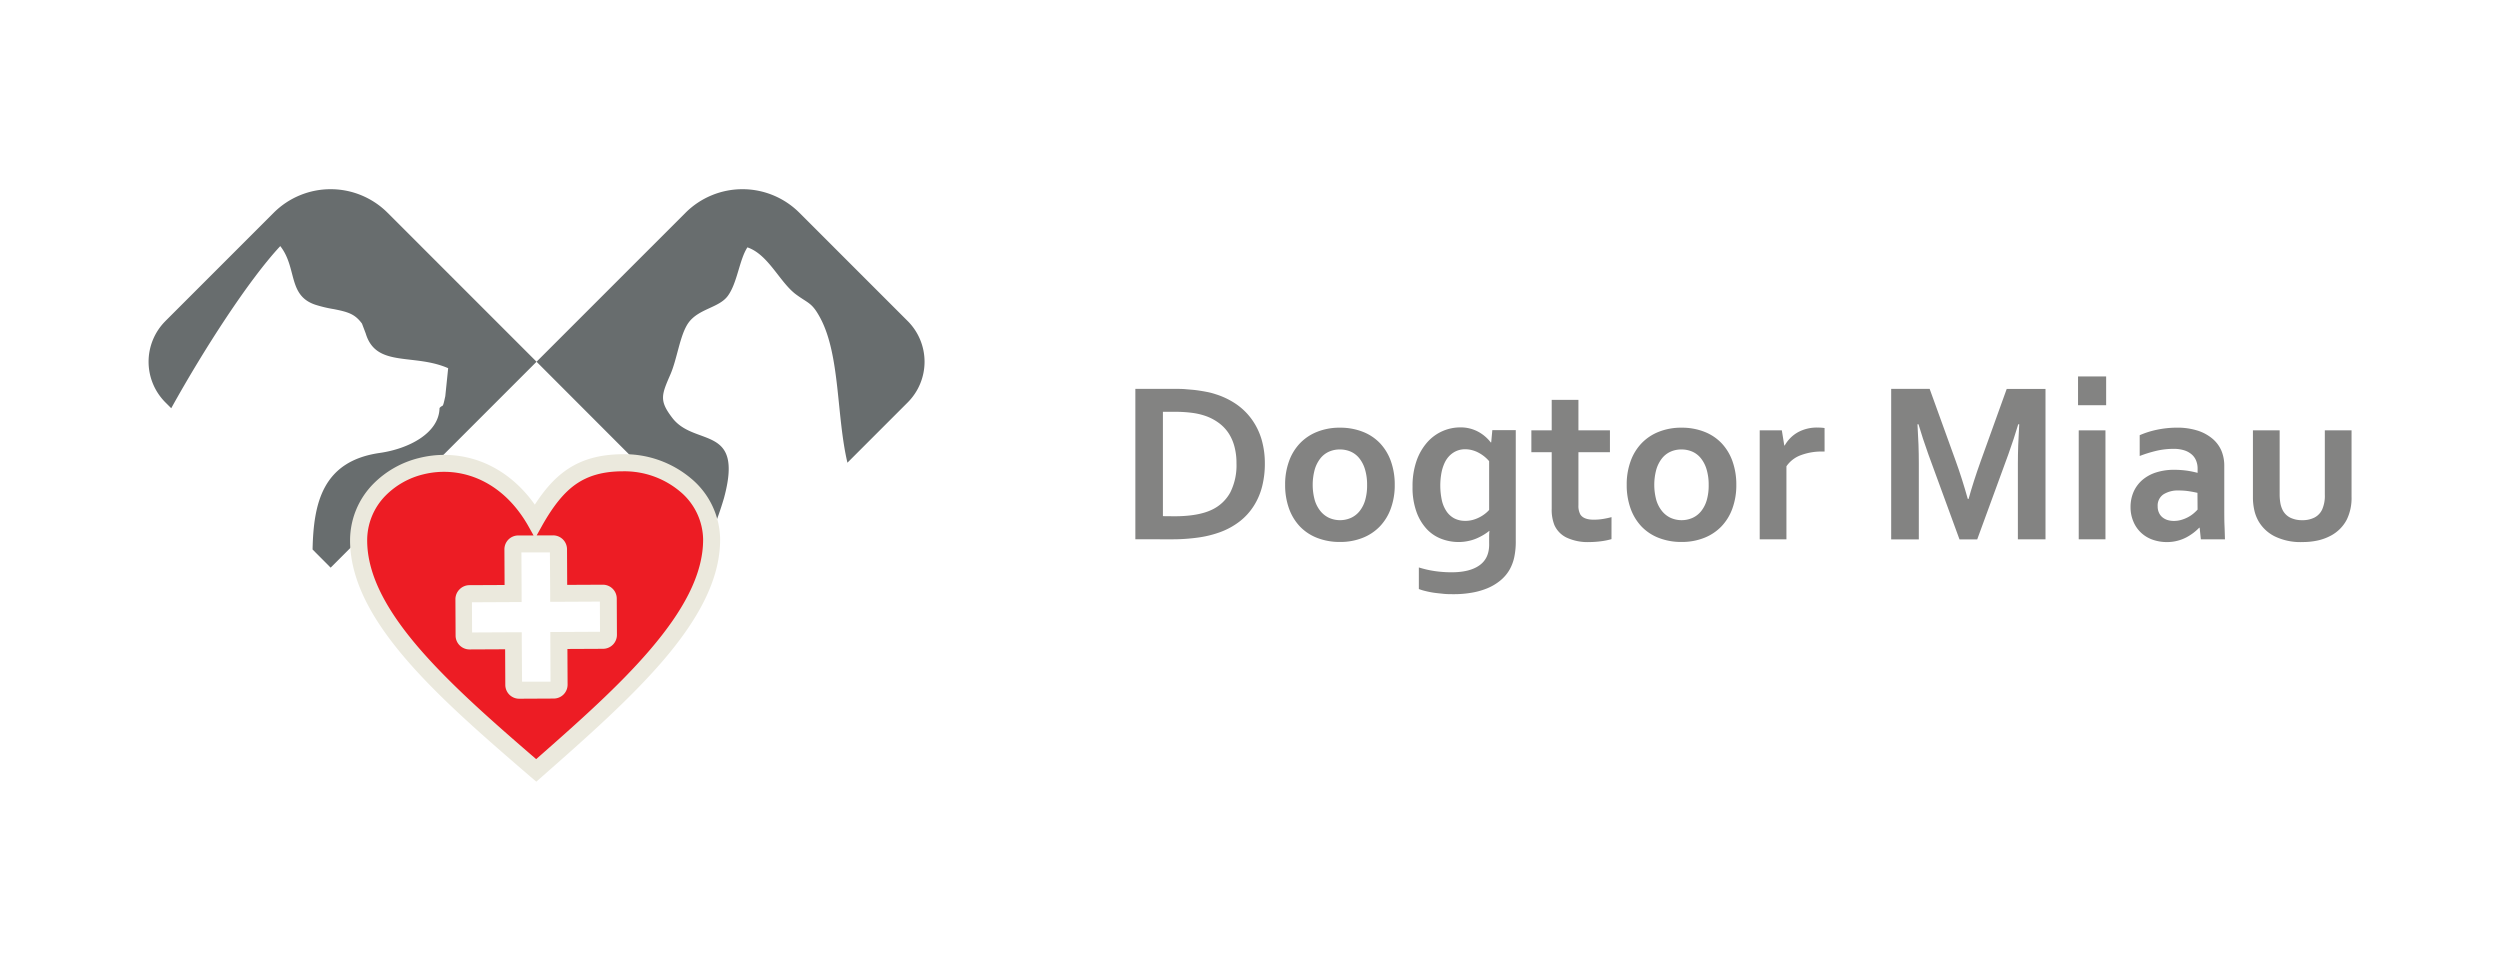
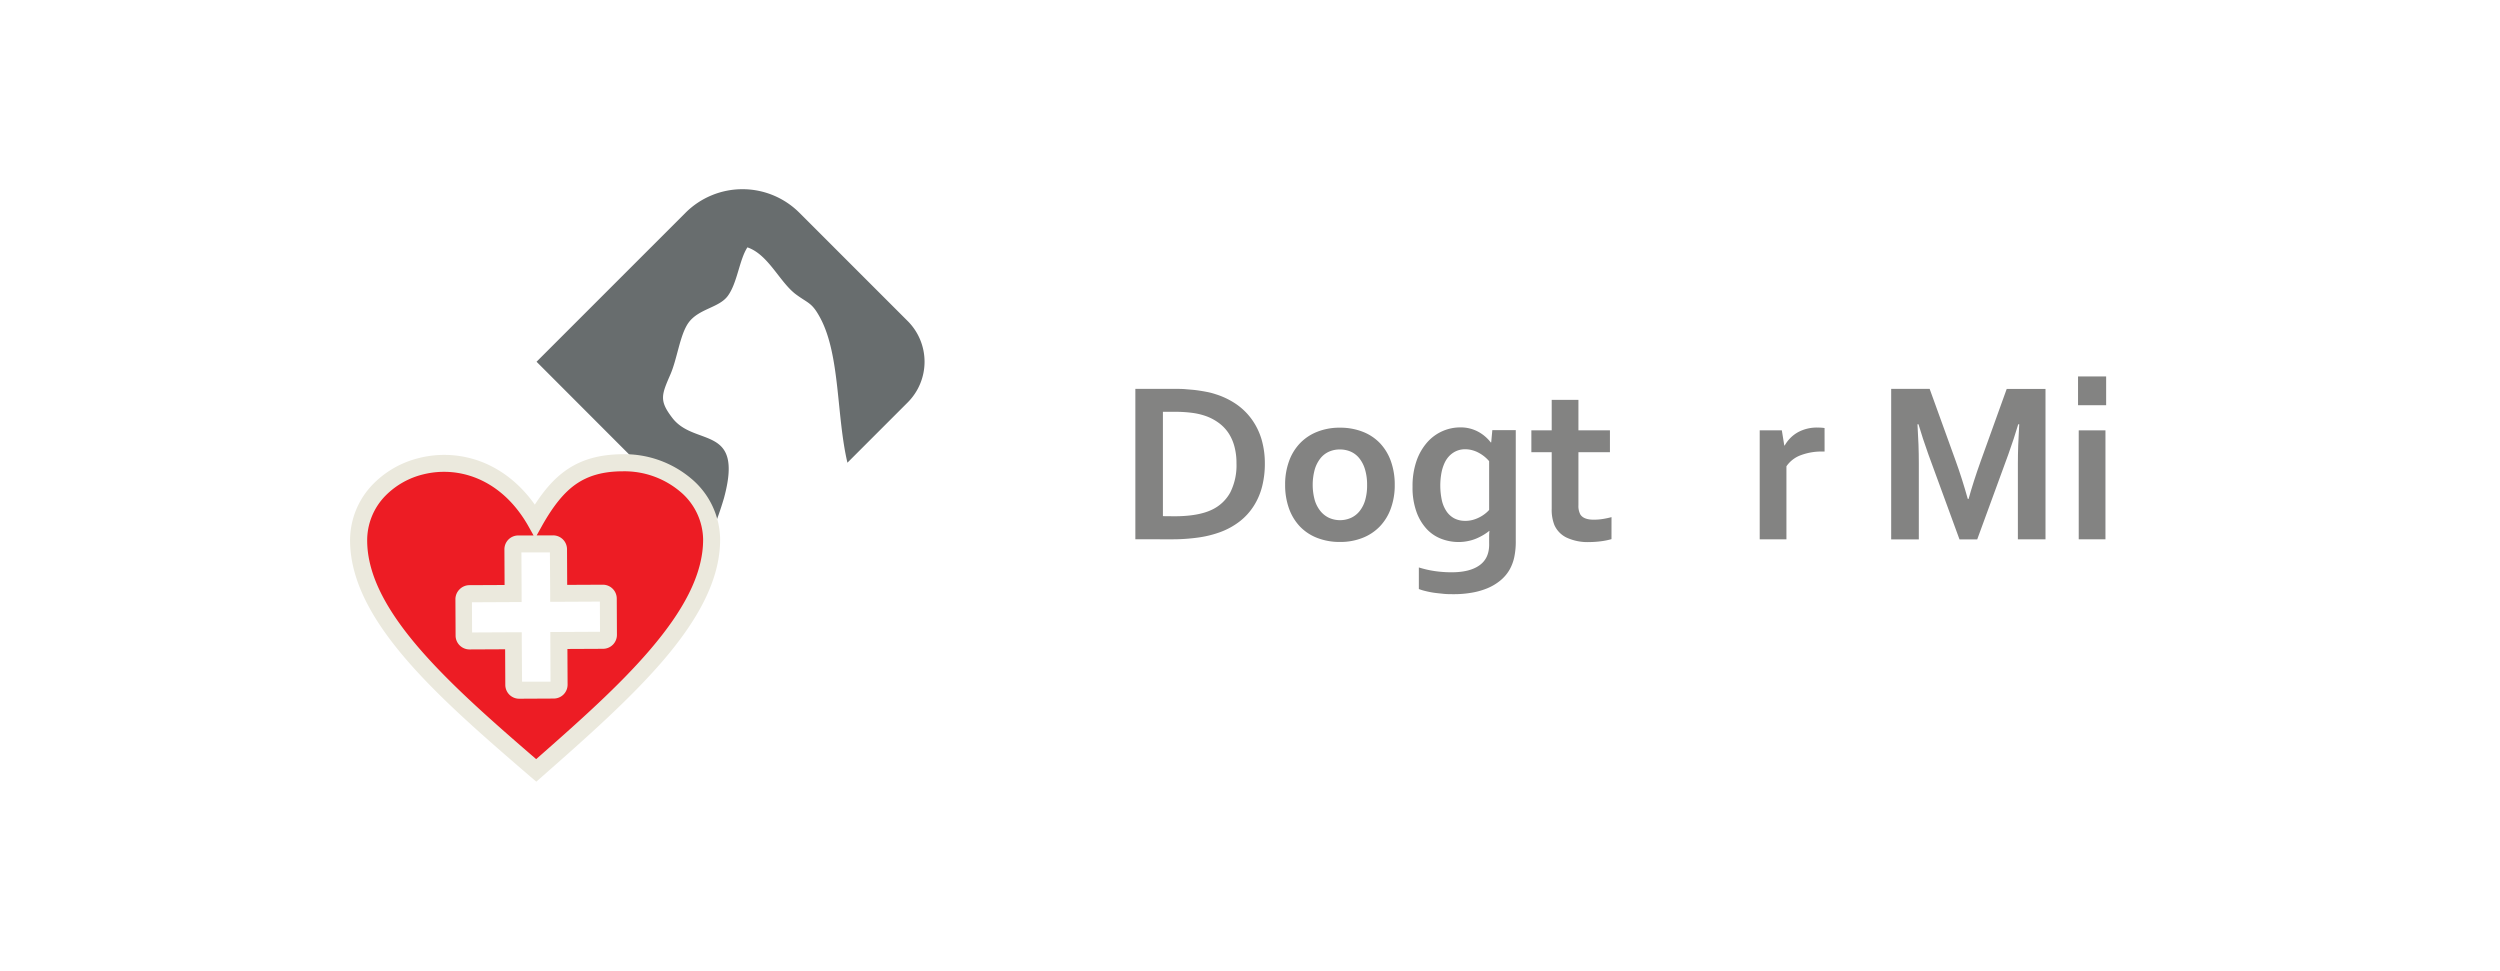
<svg xmlns="http://www.w3.org/2000/svg" id="Warstwa_1" data-name="Warstwa 1" viewBox="0 0 868.98 337.44">
  <title>dogtor miau-new</title>
  <path d="M186.5,125.74l51.85-51.85a28,28,0,0,1,39.45,0l37.76,37.76a20,20,0,0,1,0,28.18l-21,21c-3.85-16.31-2.5-37.33-9.43-50.28-2.9-5.41-4.08-5-8.39-8.17-5.72-4.21-9.61-13.9-16.95-16.4-2.83,4.35-3.49,12.36-6.82,16.89-3.08,4.17-10.1,4.39-13.66,9.32-3,4.21-3.89,12.47-6.3,18-3.1,7.14-3.93,9.08.72,15.12,7.79,10.1,24.89,2.07,17.94,27.75-1.59,5.45-3.28,9.59-4.55,13.38Z" style="fill:#686d6e;fill-rule:evenodd" />
-   <path d="M57.44,111.65,95.2,73.89a28,28,0,0,1,39.45,0l51.85,51.85-71.57,71.57L108.65,191c.33-16.16,3.49-30.72,23.38-33.57,10-1.43,20.57-6.83,20.75-15.6,1.28-1.48,1,.55,2-4.12l1-9.73c-12-5.26-25.06-.08-28.65-12.06l-1.31-3.45c-2.4-3.24-4.61-4-9.68-5a44.9,44.9,0,0,1-6.57-1.56c-9.61-3.23-6.24-12.83-12.15-20.37C86.55,97.19,71,121.17,59.52,141.9l-2.07-2.07a20,20,0,0,1,0-28.18" style="fill:#686d6e;fill-rule:evenodd" />
  <path d="M192.44,239.84h0l-12,.06a1.89,1.89,0,0,1-1.89-1.87l-.07-15.34-15.34.07a1.88,1.88,0,0,1-1.89-1.87l-.06-12.63a1.89,1.89,0,0,1,1.87-1.89l15.34-.07-.07-15.34a1.89,1.89,0,0,1,1.87-1.89l12-.06a1.89,1.89,0,0,1,1.89,1.87l.07,15.34,15.34-.07A1.89,1.89,0,0,1,211.4,208l.06,12.63a1.88,1.88,0,0,1-1.87,1.89l-15.34.07.07,15.34a1.88,1.88,0,0,1-1.87,1.89M186,181c-19.58-33.72-61.44-20.13-61.31,7,.13,26.7,30.92,53.25,61.72,79.8,30.54-26.84,61.08-53.69,61-80.38-.07-14.74-13.87-26.63-30.79-26.55C201.22,160.91,193.58,167.62,186,181Z" style="fill:#ed1c24;fill-rule:evenodd" />
  <path d="M181.46,236.94l9.9,0-.07-14.27,0-3h3l14.27-.07-.05-10.49-14.27.07h-3v-3L191.14,192l-9.9,0,.07,14.28v3l-3,0-14.27.07.05,10.49,14.27-.07h3l0,3Zm-16.79-77.34c7.73,2.31,15.23,7.37,21.23,15.81,3.24-5,6.65-9,10.77-11.9,5.27-3.71,11.56-5.59,19.88-5.63a36,36,0,0,1,23.67,8.44,27.94,27.94,0,0,1,10.09,21.06c.07,14.17-7.82,28.17-19.69,42.07C219,243,203.68,256.52,188.35,270l-1.93,1.7-2-1.69c-15.5-13.36-31-26.72-42.66-40.13-12-13.79-20-27.71-20.08-41.89a28,28,0,0,1,8.28-20,33.52,33.52,0,0,1,15.67-8.78A35.88,35.88,0,0,1,164.67,159.61Zm18.76,22.88c-5.51-9.5-12.88-14.94-20.45-17.21a30,30,0,0,0-15.88-.38,27.61,27.61,0,0,0-12.91,7.21A22.13,22.13,0,0,0,127.63,188c.06,12.51,7.51,25.22,18.64,38,11,12.61,25.46,25.24,40.1,37.87,14.56-12.8,29-25.59,39.76-38.24,11-12.9,18.33-25.68,18.27-38.2a22.11,22.11,0,0,0-8.05-16.61,30.06,30.06,0,0,0-19.78-7c-7,0-12.22,1.55-16.5,4.56s-7.93,7.79-11.52,14.11l-2,3.6,5.68,0a4.84,4.84,0,0,1,4.86,4.82l.06,12.39,12.39-.06h0a4.83,4.83,0,0,1,4.84,4.8v0h0l.06,12.62a4.84,4.84,0,0,1-4.82,4.86l-12.39.06.06,12.39h0a4.84,4.84,0,0,1-1.39,3.41h0a4.83,4.83,0,0,1-3.41,1.43l-12,.06a4.82,4.82,0,0,1-3.42-1.39h0a4.84,4.84,0,0,1-1.43-3.41l-.06-12.39-12.39.06h0a4.85,4.85,0,0,1-3.4-1.4h0a4.83,4.83,0,0,1-1.43-3.41h0l-.06-12.62h0a4.84,4.84,0,0,1,1.39-3.41h0A4.85,4.85,0,0,1,163,203.4l12.39-.06-.06-12.39h0a4.82,4.82,0,0,1,1.39-3.4h0a4.84,4.84,0,0,1,3.41-1.43h0l5.34,0Z" style="fill:#ebe9dd" />
  <path d="M408.2,179.45h0q8.39,0,13.12-2.31a14.1,14.1,0,0,0,6.33-6A21,21,0,0,0,429.79,161a22,22,0,0,0-.71-5.78,15.79,15.79,0,0,0-2-4.59,13.93,13.93,0,0,0-3.22-3.46,17.54,17.54,0,0,0-4.28-2.39,23,23,0,0,0-5-1.25,44.86,44.86,0,0,0-6.14-.39h-4.22v36.27Zm-13.56,8V135.17h13.84c1.23,0,2.47,0,3.74.12s2.5.19,3.7.35,2.35.35,3.47.57a22.64,22.64,0,0,1,3.1.8,26.81,26.81,0,0,1,7.39,3.59,22,22,0,0,1,5.36,5.35,23.21,23.21,0,0,1,3.3,6.9,29.65,29.65,0,0,1,1.11,8.26,31.92,31.92,0,0,1-.93,7.91,23.2,23.2,0,0,1-2.86,6.74,21.23,21.23,0,0,1-4.83,5.38,25.35,25.35,0,0,1-6.9,3.82,37.06,37.06,0,0,1-7.54,1.87,65.84,65.84,0,0,1-9.5.63Z" style="fill:#838382;fill-rule:evenodd" />
  <path d="M484.8,168.52h0a23.5,23.5,0,0,1-1.33,8.13,17.58,17.58,0,0,1-3.82,6.3,16.81,16.81,0,0,1-6,4,20.82,20.82,0,0,1-7.86,1.43,21.35,21.35,0,0,1-8-1.43,16.58,16.58,0,0,1-6-4,17.88,17.88,0,0,1-3.78-6.3,24.14,24.14,0,0,1-1.31-8.13,23.49,23.49,0,0,1,1.33-8.13,17.57,17.57,0,0,1,3.82-6.3,16.8,16.8,0,0,1,6-4,20.82,20.82,0,0,1,7.86-1.43,21.35,21.35,0,0,1,8,1.43,16.58,16.58,0,0,1,6,4,17.87,17.87,0,0,1,3.78,6.3,24.14,24.14,0,0,1,1.31,8.13m-9.61,0a18.28,18.28,0,0,0-.71-5.31,11.28,11.28,0,0,0-1.95-3.86,7.88,7.88,0,0,0-3-2.35,9.36,9.36,0,0,0-3.83-.77,9.09,9.09,0,0,0-3.76.77,7.94,7.94,0,0,0-3,2.35,11.52,11.52,0,0,0-1.95,3.86,20.31,20.31,0,0,0,0,10.62,11.1,11.1,0,0,0,2,3.84,8.49,8.49,0,0,0,3,2.34,9.4,9.4,0,0,0,7.59,0,8.21,8.21,0,0,0,3-2.34,11.09,11.09,0,0,0,1.95-3.84A18.28,18.28,0,0,0,475.19,168.52Z" style="fill:#838382;fill-rule:evenodd" />
  <path d="M509.31,181.05h0a10.12,10.12,0,0,0,2.66-.35,11.86,11.86,0,0,0,2.31-.91,11.51,11.51,0,0,0,1.9-1.21,9.92,9.92,0,0,0,1.43-1.33V160.3a12.5,12.5,0,0,0-3.67-2.94,10.05,10.05,0,0,0-4.66-1.21,8.2,8.2,0,0,0-1.83.21,7.64,7.64,0,0,0-1.93.76,8.15,8.15,0,0,0-1.85,1.47,8.88,8.88,0,0,0-1.55,2.33,14.88,14.88,0,0,0-1.07,3.36,24.59,24.59,0,0,0,.13,9.65,11.22,11.22,0,0,0,1.64,3.84,7.51,7.51,0,0,0,2.72,2.43,8.08,8.08,0,0,0,3.78.84m8.29,7.37c0-.52,0-1.16,0-1.94s.05-1.41.11-1.93h-.08a17.58,17.58,0,0,1-2,1.39,20.16,20.16,0,0,1-2.46,1.25,14.89,14.89,0,0,1-2.94.89,15.74,15.74,0,0,1-3.28.33,16.65,16.65,0,0,1-5.9-1.08,13.52,13.52,0,0,1-5.1-3.39,17.28,17.28,0,0,1-3.6-6,24.7,24.7,0,0,1-1.37-8.75,26.62,26.62,0,0,1,1.39-9,19.45,19.45,0,0,1,3.7-6.42,15.31,15.31,0,0,1,11.48-5.2,12.74,12.74,0,0,1,6.18,1.47,13.7,13.7,0,0,1,4.43,3.75h.16l.39-4.26h8.15v38.57a26,26,0,0,1-.55,5.7,15.6,15.6,0,0,1-1.61,4.23,13.83,13.83,0,0,1-3.19,3.75,18,18,0,0,1-4.42,2.66,25,25,0,0,1-5.46,1.57,35.27,35.27,0,0,1-6.3.53c-1.25,0-2.48,0-3.67-.13s-2.34-.23-3.39-.39-2-.36-2.9-.59a16.86,16.86,0,0,1-2.2-.68v-7.5a36.1,36.1,0,0,0,5.42,1.25,40.41,40.41,0,0,0,6,.43q6.23,0,9.62-2.4c2.27-1.6,3.4-4,3.4-7.27Z" style="fill:#838382;fill-rule:evenodd" />
  <path d="M684.26,173.43q1.72-6.18,4.26-13.25l9-25H711v52.28H701.4V161q0-5.83.47-13.53h-.35q-.66,2.24-1.56,5c-.6,1.85-1.23,3.68-1.88,5.47l-10.81,29.54H681.1l-10.81-29.54c-.65-1.79-1.28-3.62-1.88-5.47s-1.12-3.51-1.56-5h-.35c.31,4.83.47,9.31.47,13.49v26.53h-9.61V135.17h13.37l9,24.89q2.26,6.22,4.26,13.37Z" style="fill:#838382;fill-rule:evenodd" />
  <path d="M722.31,130.85h9.77v10h-9.77Zm.24,18.74h9.29v37.87h-9.29Z" style="fill:#838382;fill-rule:evenodd" />
-   <path d="M763.82,171.31h0c-.88-.21-1.9-.4-3-.57a23.23,23.23,0,0,0-3.47-.25,9.38,9.38,0,0,0-5.36,1.35,4.67,4.67,0,0,0-2,4.14,5.14,5.14,0,0,0,.45,2.24,4.36,4.36,0,0,0,1.2,1.59,5.4,5.4,0,0,0,1.78.95,7.6,7.6,0,0,0,2.15.31,9.07,9.07,0,0,0,2.66-.37,11.83,11.83,0,0,0,2.3-.93,10.9,10.9,0,0,0,1.9-1.27,14.27,14.27,0,0,0,1.43-1.37Zm.76,12.12h-.16a17.05,17.05,0,0,1-1.87,1.68,18.07,18.07,0,0,1-2.51,1.63,14.21,14.21,0,0,1-3.12,1.21,14.37,14.37,0,0,1-3.72.47,14.82,14.82,0,0,1-5-.84,11.35,11.35,0,0,1-4-2.43,11.17,11.17,0,0,1-2.64-3.83,12.65,12.65,0,0,1-1-5,13.16,13.16,0,0,1,1.11-5.48,11.81,11.81,0,0,1,3.11-4.1,13.8,13.8,0,0,1,4.78-2.56,20.19,20.19,0,0,1,6.14-.88,31.79,31.79,0,0,1,4.54.31,34.32,34.32,0,0,1,3.63.75v-1.52a7.17,7.17,0,0,0-.45-2.55,5.59,5.59,0,0,0-1.44-2.19,7.25,7.25,0,0,0-2.6-1.52,11.94,11.94,0,0,0-3.91-.56,26.16,26.16,0,0,0-5.63.61,44.81,44.81,0,0,0-6.1,1.87v-7.23a30.84,30.84,0,0,1,6.06-1.91,34.32,34.32,0,0,1,6.73-.71,23.3,23.3,0,0,1,7.26,1,15.25,15.25,0,0,1,5.2,2.8,11.34,11.34,0,0,1,3.15,4.2,13.46,13.46,0,0,1,1,5.27v14.28c0,2.51,0,4.66.08,6.46s.11,3.39.16,4.8H765Z" style="fill:#838382;fill-rule:evenodd" />
-   <path d="M800.23,188.42a20.48,20.48,0,0,1-9.46-1.94,13.48,13.48,0,0,1-5.67-5.22,13.68,13.68,0,0,1-1.51-3.87,20.29,20.29,0,0,1-.49-4.68V149.58h9.29v22.13a18.2,18.2,0,0,0,.27,3.31,8.9,8.9,0,0,0,.83,2.4,6,6,0,0,0,2.66,2.55,9.23,9.23,0,0,0,4.1.84,9,9,0,0,0,4.27-.93,6,6,0,0,0,2.68-2.86,11.79,11.79,0,0,0,.89-5.11V149.58h9.29v23.13a17.12,17.12,0,0,1-1.6,7.78,12.9,12.9,0,0,1-2.34,3.26,13.28,13.28,0,0,1-3.36,2.49,17.81,17.81,0,0,1-4.38,1.61,24.42,24.42,0,0,1-5.46.56" style="fill:#838382;fill-rule:evenodd" />
  <path d="M560.14,187.4a24.36,24.36,0,0,1-3.72.75,34.35,34.35,0,0,1-4.06.27,17.25,17.25,0,0,1-7.81-1.55,8.8,8.8,0,0,1-4.28-4.43,14.41,14.41,0,0,1-.91-5.63V157.19h-7.07v-7.61h7.07V139h9.29v10.57H559.6v7.61H548.65v18.42a6.26,6.26,0,0,0,.67,3.24c.77,1.2,2.34,1.8,4.64,1.8a19.56,19.56,0,0,0,3.19-.25,30.16,30.16,0,0,0,3-.64Z" style="fill:#838382;fill-rule:evenodd" />
-   <path d="M603.53,168.52h0a23.49,23.49,0,0,1-1.33,8.13,17.57,17.57,0,0,1-3.82,6.3,16.81,16.81,0,0,1-6,4,20.82,20.82,0,0,1-7.86,1.43,21.36,21.36,0,0,1-8-1.43,16.58,16.58,0,0,1-6-4,17.88,17.88,0,0,1-3.78-6.3,24.14,24.14,0,0,1-1.31-8.13,23.48,23.48,0,0,1,1.33-8.13,17.57,17.57,0,0,1,3.82-6.3,16.8,16.8,0,0,1,6-4,20.82,20.82,0,0,1,7.86-1.43,21.35,21.35,0,0,1,8,1.43,16.57,16.57,0,0,1,6,4,17.88,17.88,0,0,1,3.78,6.3,24.14,24.14,0,0,1,1.31,8.13m-9.61,0a18.28,18.28,0,0,0-.71-5.31,11.27,11.27,0,0,0-1.95-3.86,7.88,7.88,0,0,0-3-2.35,9.36,9.36,0,0,0-3.83-.77,9.09,9.09,0,0,0-3.76.77,7.94,7.94,0,0,0-3,2.35,11.52,11.52,0,0,0-1.95,3.86,20.3,20.3,0,0,0,0,10.62,11.1,11.1,0,0,0,2,3.84,8.49,8.49,0,0,0,3,2.34,9.4,9.4,0,0,0,7.59,0,8.2,8.2,0,0,0,3-2.34,11.08,11.08,0,0,0,1.95-3.84A18.28,18.28,0,0,0,593.92,168.52Z" style="fill:#838382;fill-rule:evenodd" />
  <path d="M634.21,156.95h-.77a20.46,20.46,0,0,0-7.49,1.27,10.35,10.35,0,0,0-5,3.86v25.38h-9.29V149.58h7.69l.85,5.26h.16a12,12,0,0,1,4.51-4.55,13.6,13.6,0,0,1,6.91-1.67,15.79,15.79,0,0,1,2.42.16Z" style="fill:#838382;fill-rule:evenodd" />
</svg>